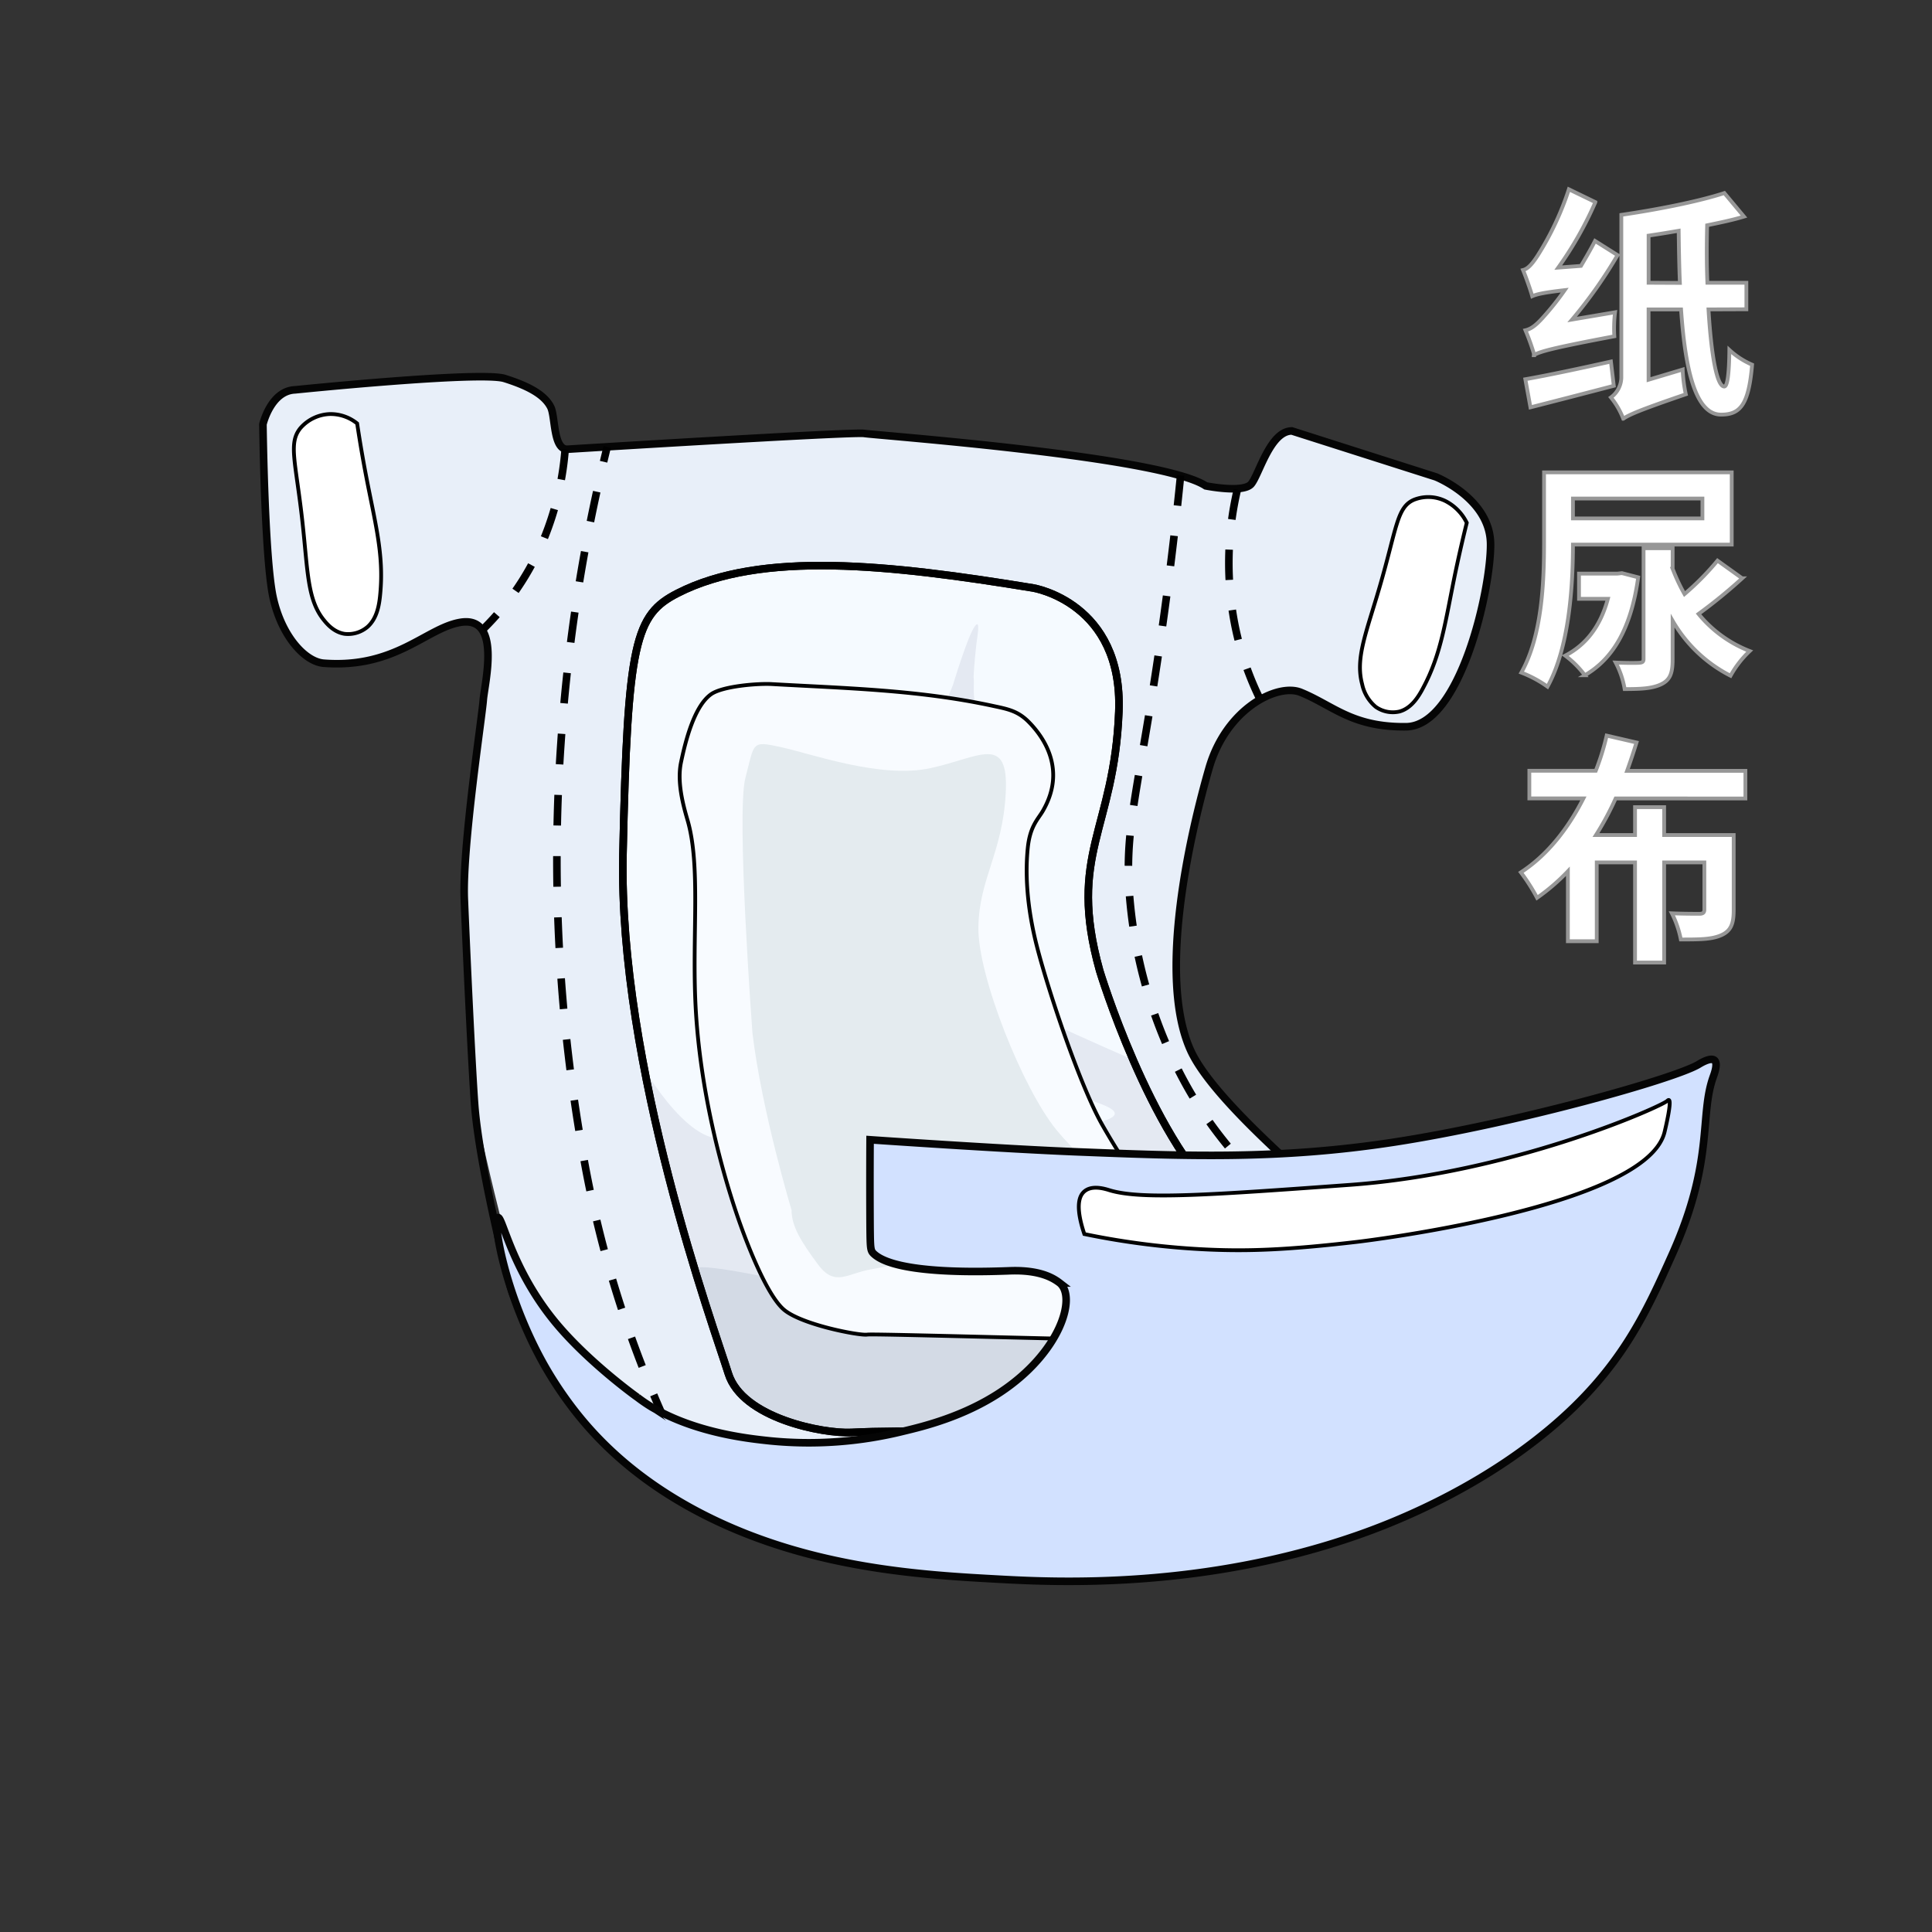
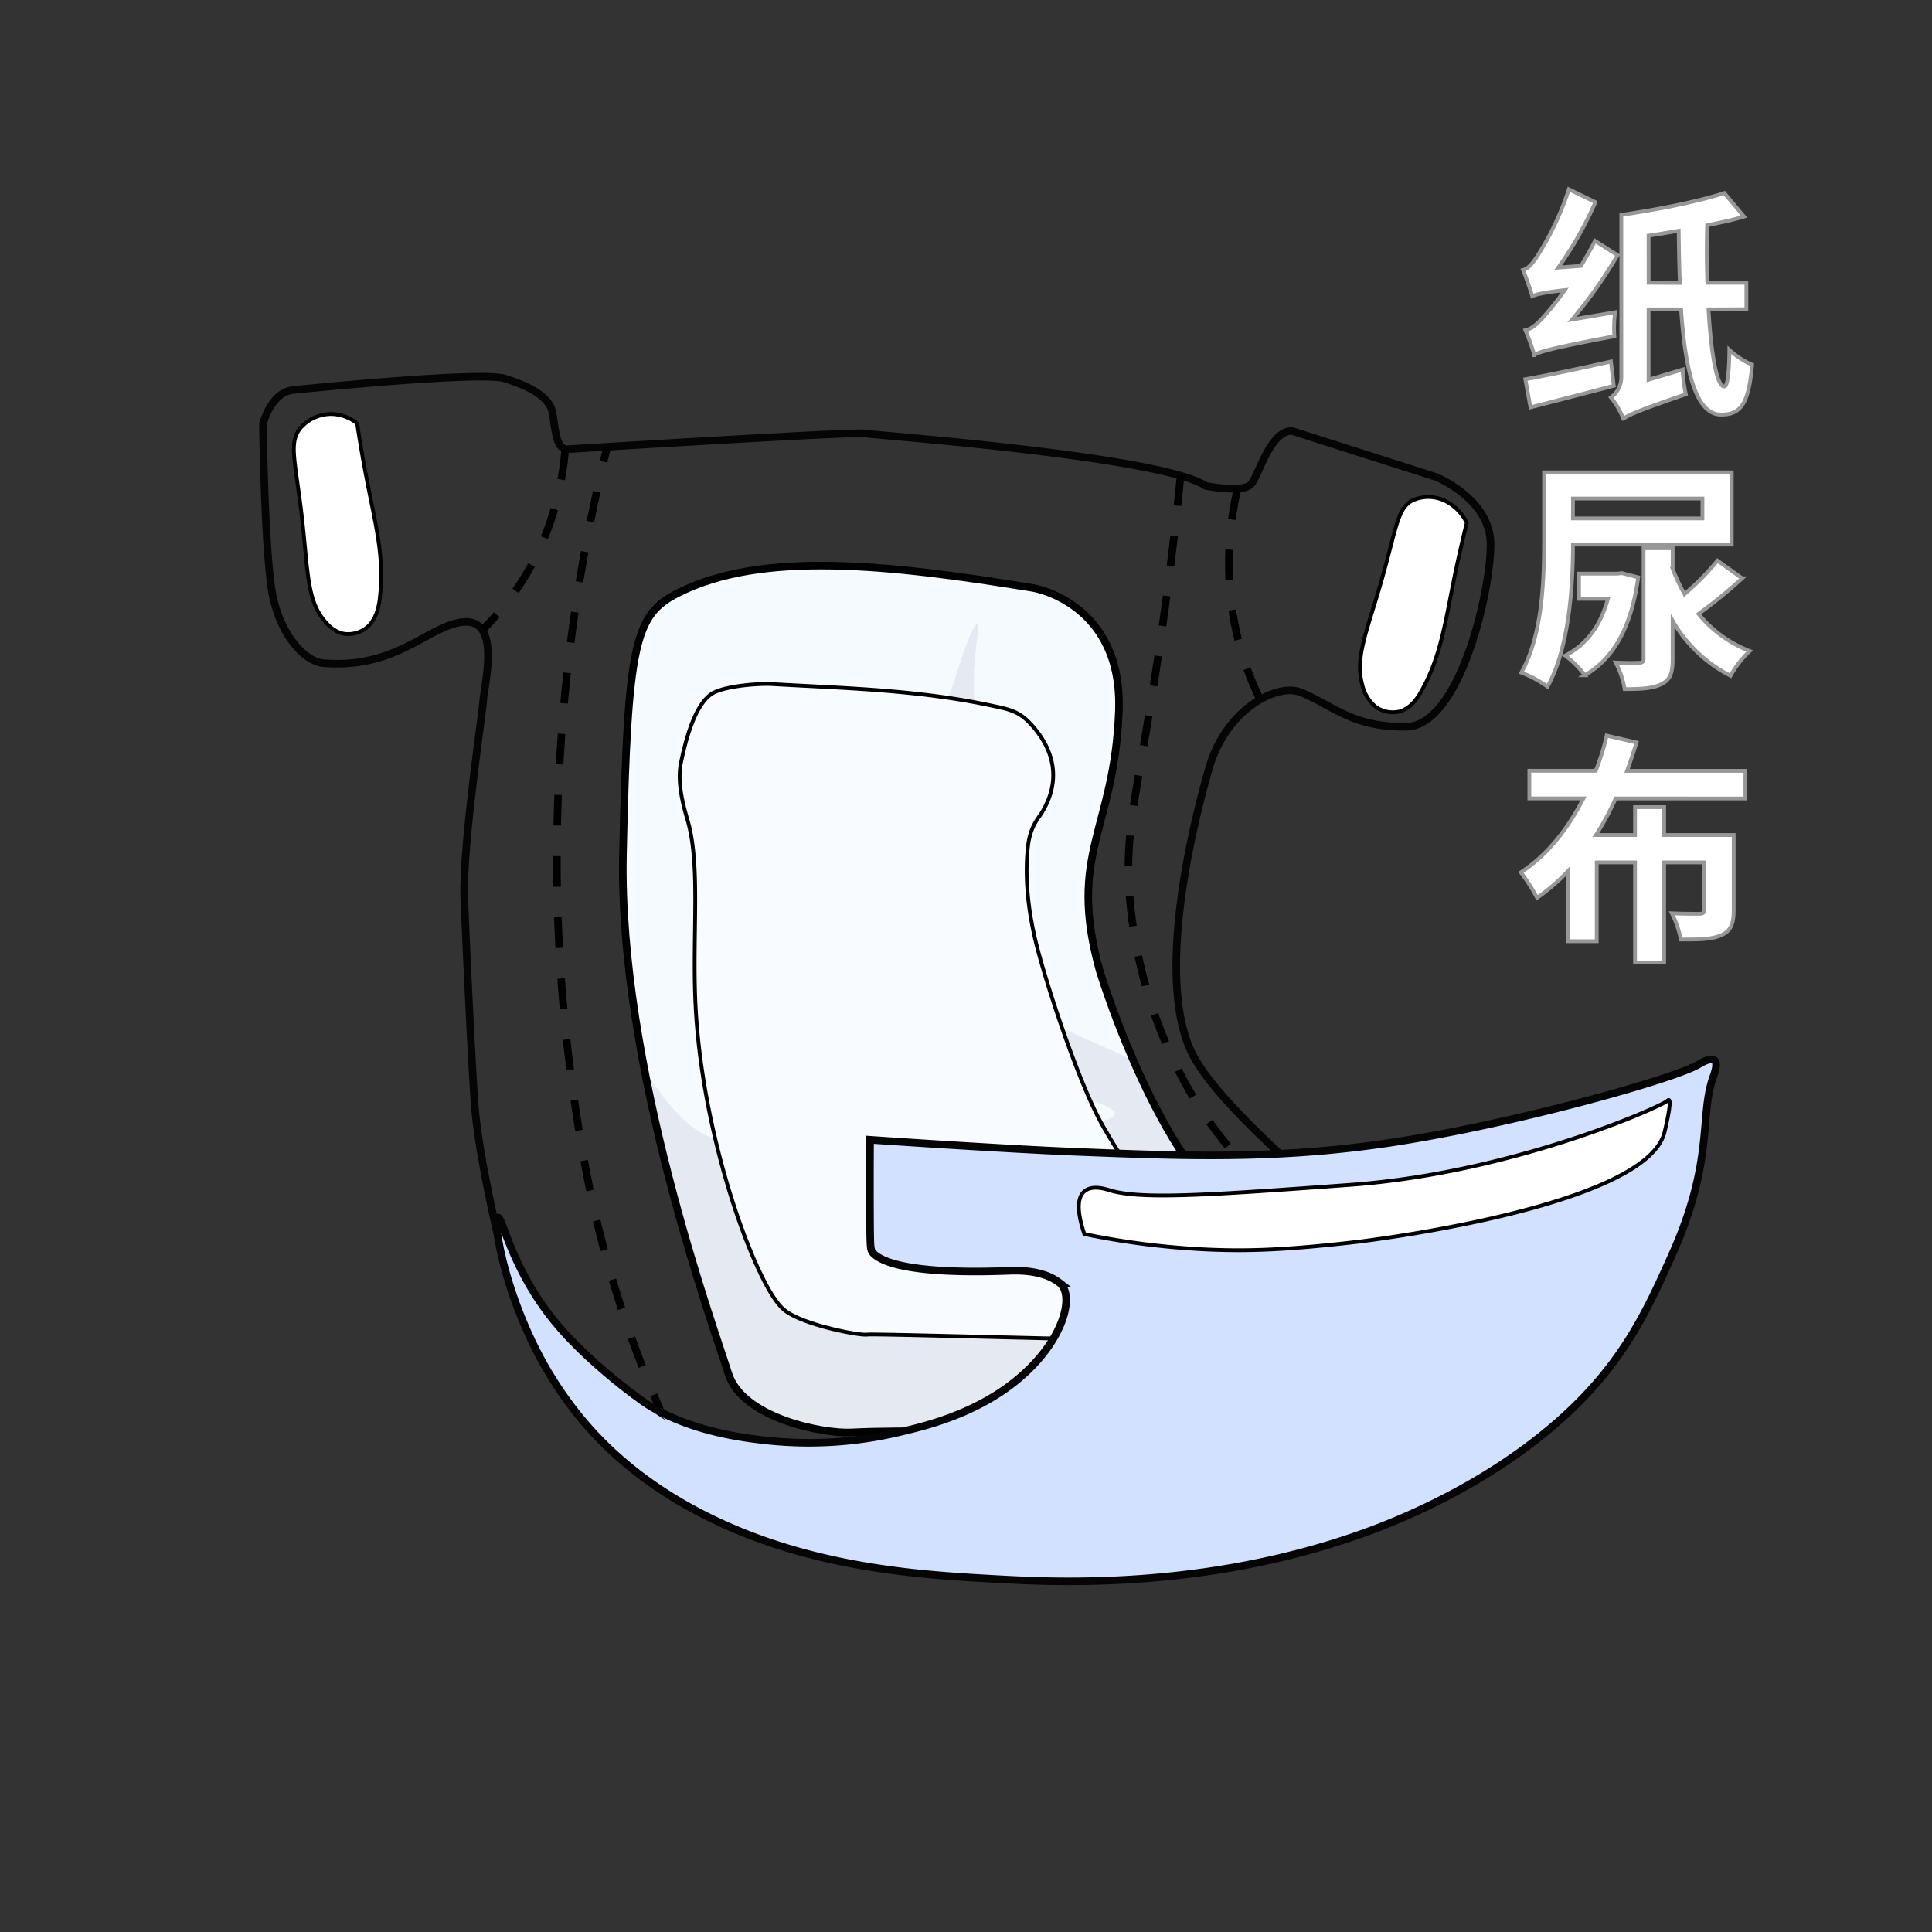
<svg xmlns="http://www.w3.org/2000/svg" viewBox="0 0 510 510">
  <rect x="0" y="0" width="510" height="510" fill="#333333" stroke="none" />
  <defs>
    <style>.cls-1,.cls-12,.cls-13,.cls-15,.cls-5,.cls-9{fill:none;}.cls-2{clip-path:url(#clip-path);}.cls-3{fill:#e8eff9;}.cls-4{clip-path:url(#clip-path-2);}.cls-16,.cls-5{stroke:#050505;}.cls-12,.cls-13,.cls-14,.cls-15,.cls-16,.cls-17,.cls-5,.cls-9{stroke-miterlimit:10;}.cls-13,.cls-15,.cls-16,.cls-5,.cls-9{stroke-width:2px;}.cls-6{fill:#f5faff;}.cls-7{fill:#e4e9f2;}.cls-8{fill:#d3dae5;}.cls-12,.cls-13,.cls-14,.cls-15,.cls-9{stroke:#000;}.cls-10{fill:#f8fbff;}.cls-11{fill:#e4ebef;}.cls-13{stroke-dasharray:8.08 8.08;}.cls-14,.cls-17{fill:#fff;}.cls-15{stroke-dasharray:8 8;}.cls-16{fill:#d2e1ff;}.cls-17{stroke:#979797;}</style>
    <clipPath id="clip-path">
      <path class="cls-1" d="M113.14,304.58c1.56-.34-69.85-178.31-64.33-195.28C63.23,65,392.85,68.82,399.27,65c.44-.26,51.84,214.57,53.06,214.7,35.11,3.66.29,3.67,0,4.48-3.73,10.37.29,22-10.78,46.79-7,15.6-13.59,30.41-32.36,46.15-20.17,16.91-43.12,25.47-51,28.21-40.56,14.11-78.75,12.37-94.14,11.53-20.25-1.1-49.57-2.69-77.47-16.66-27.51-13.78-38.11-31.82-43.14-40.38C135,345.43,110.42,305.16,113.14,304.58Z" />
    </clipPath>
    <clipPath id="clip-path-2">
      <path class="cls-1" d="M205.6,418.64c-3.3-.12-34-.15-43.95-17S143.21,363,140.73,355.56,126.42,302.38,125,292s-2.22-41.41-2.75-54.52c-.55-13.8,4.68-48.13,5-52.5s5-22.46-6.13-20.53c-9.17,1.59-17.34,12.21-36,10.77-4.86-.38-11.08-7-13.35-17.33s-2.69-45.69-2.69-45.69,2.07-8.83,8.47-9.09c0,0,48.92-5,55.32-3,5.6,1.77,10.4,4,12.18,7.58,1.25,2.51.62,11.1,4.33,11.1,0,0,75.35-4.67,78.45-4.16s78.37,6,90.14,13.84c0,0,9.9,2,12-.5s5-14,10.73-14l38,12.11s14.32,5.73,14.45,17.67-8,48.13-22.29,48.3-19.23-5.6-27.8-9.09c-6.12-2.5-19.68,4.25-24.22,20-4.85,16.84-13.75,54.78-4.88,74.47,4.38,9.72,19.51,23.55,26.62,30.2,26.56,24.8,29.72,26.46,40.74,33.49,13.91,8.87,30.32,10.13,39.43,12.11,5.57,1.22,7.81,3.53,8.6,4.29,4.46,4.37,8.46,38.12-24.77,47.21s-92.9,13.12-109.2,13.37Z" />
    </clipPath>
  </defs>
  <title>009 - Diapers</title>
  <g id="Layer_9" data-name="Layer 9">
    <g class="cls-2">
-       <path class="cls-3" d="M206.12,418.64c-3.3-.12-34-.15-44-17S143.73,363,141.25,355.56,126.94,302.38,125.56,292s-2.23-41.41-2.75-54.52c-.55-13.8,4.68-48.13,5-52.5s5-22.46-6.12-20.53c-9.17,1.59-17.35,12.21-36,10.77-4.85-.38-11.07-7-13.35-17.33s-2.68-45.69-2.68-45.69,2.06-8.83,8.46-9.09c0,0,48.93-5,55.33-3,5.6,1.77,10.4,4,12.18,7.58,1.25,2.51.61,11.1,4.33,11.1,0,0,75.35-4.67,78.44-4.16s78.38,6,90.14,13.84c0,0,9.91,2,12-.5s4.95-14,10.73-14l38,12.11s14.31,5.73,14.45,17.67-8,48.13-22.29,48.3-19.24-5.6-27.8-9.09c-6.12-2.5-19.68,4.25-24.22,20-4.85,16.84-13.75,54.78-4.89,74.47,4.38,9.72,19.51,23.55,26.63,30.2,26.56,24.8,29.71,26.46,40.74,33.49,13.91,8.87,30.31,10.13,39.42,12.11,5.57,1.22,7.82,3.53,8.61,4.29,4.45,4.37,8.46,38.12-24.78,47.21s-92.89,13.12-109.2,13.37Z" />
      <g class="cls-4">
        <path class="cls-1" d="M124.3,271.34A36.67,36.67,0,0,1,130,274a86.16,86.16,0,0,1,11.38,8.44c1,1.16,13.45,10.76,17.06,11.92s31.94,11.79,40.6,12.37,84.43-.15,87.28-.29,18.61-6.55,20.81-9.17,3.88-7.85,7.76-10.32,5-1.75,5-1.75,17.13,18.91,17.46,19.13,2,1.16,1.42,2.18c0,0-34.65,17-41.76,17.82s-104.47,2.62-105.89,2.33-22.76-6.11-26.06-7.49-26.31-18.55-26.31-18.55-10.53-3.71-12.15-3.56C126.63,297,123.4,273.59,124.3,271.34Z" />
        <path class="cls-1" d="M101.42,173.34c13.44-8.37,9.92-8.7,17.64-12.61,5.94-3,13.89-8.56,16.15-12.06,6.19-9.59,10.38,14.56,9.29,20.2-1.8,9.26-16.78,30.51-18,31-1.45.63,1.89-11.52,2.06-20.13.15-7.24.61-13.59-4.26-15.21C119.9,163.12,116.69,167.47,101.42,173.34Z" />
        <path class="cls-1" d="M356.3,188.67c-9.51-5.93-5.92-4.77-17.76-10.78-5.94-3-13.9-8.56-16.15-12-6.2-9.59-9.29,9.59-9.29,20.19,0,0,1.5,30.7,1.91,32.21.21.78,1.05-9,4.35-16.64,3.16-7.32,10.95-16.48,15.83-18.09C339.57,182.05,341,182.8,356.3,188.67Z" />
        <path class="cls-1" d="M353.93,306.83c-20.09-11.29-38.62,15.71-60.68,16.1s-97.23,2.72-103.09,1.55-22.76-4.26-29.31-10.08S138.78,298.49,136,297.33s-14.48-5.43-20.34.39-5.86,60.12,1.73,84.56,24.48,39.57,48.27,40.35,144.46,1.16,170.66-.78,72.41-8.15,72.41-8.15,26.89-12,26.89-35.68-7.59-35.69-36.89-39.57S355.48,307.71,353.93,306.83Z" />
      </g>
      <path class="cls-5" d="M141.46,357c-2.71-6.72-4.89-12.35-6.14-15.56-1.15-2.95-8.74-33.4-10-49.59-.79-10.51-2.23-41.41-2.75-54.52-.55-13.8,4.68-48.13,5-52.5s5-22.47-6.12-20.53c-9,1.56-17.1,12.22-36,10.77-4.86-.38-11.08-7-13.35-17.34S69.41,112,69.41,112s2.07-8.84,8.47-9.09c0,0,48.92-5,55.32-3,5.6,1.77,10.4,4,12.18,7.57,1.25,2.51.62,11.11,4.33,11.11,0,0,75.35-4.67,78.44-4.17s78.38,6,90.14,13.84c0,0,9.91,2,12-.5s5-14,10.73-14l38,12.12s14.32,5.72,14.45,17.67-8,48.12-22.29,48.29-19.24-5.59-27.8-9.08c-6.12-2.5-19.68,4.24-24.22,20-4.85,16.84-13.75,54.78-4.89,74.46,4.38,9.73,19.52,23.56,26.63,30.21,26.56,24.8,29.71,26.46,40.74,33.48,13.91,8.87,30.31,10.14,39.42,12.12a17.28,17.28,0,0,1,7.71,3.47" />
    </g>
    <path class="cls-6" d="M354.55,364.9c-5.44,12.42-6.76,12.78-21.82,13.92-27.58,2.09-78.44-1.31-107.72.16-7.38.37-29.06-4.53-32.76-16.39s-29-81-27.8-137.13,3.24-63.1,14.41-68.82c22.1-11.3,55.81-7.62,93.88-1.39,0,0,23.72,3.85,22.61,32.62-1.2,31.34-13.66,37.57-5.07,68.38,0,0,13,43,32.38,61.17,10.21,9.56,23.79,14.93,31.26,20.15C360.6,342.25,360.45,351.44,354.55,364.9Z" />
    <path class="cls-7" d="M169.79,281.71s13.62,23.78,23.71,17.92,16-7.15,22.32-7.11,10.62-3.53,19,3.49,8.8,12.73,16.74,19.77,26.36,25,34.68,24.65,26.3-.23,30.34-3.79,16-12.37,20.18-9.29c9.2,6.79,27.86,8,21.3,28.8,0,0-4.48,16.8-12.75,20.59-6.09,2.79-20.8,2.76-33.41,2.65s-51.67-1.09-51.67-1.09-22.61-.65-26.75-.26c-12.66,1.2-19.17-.92-23.15-1.72,0,0-12.13-3-16.57-9.74s-7-20.53-7.7-22.39c-1.07-2.76-1-2.48-12.29-43.25Z" />
    <path class="cls-7" d="M250.54,190.08s-.7-5.07.15-7.14l.85-2.08s3.67-12.11,5.52-15.11,1,1.84.75,3.75-.91,8.78-.77,9.64-.23,5,.43,6.24.58,1.72,2.55,1.92a6.38,6.38,0,0,1,3,.74c.42.27,1.27.81-.29,3.36s-1.13,2.82-4.4,6.17-5.66,5.22-6.24,4S250.74,191.2,250.54,190.08Z" />
    <path class="cls-7" d="M297.38,279c-6-2.58-22.74-10.1-23.75-10.82s-7.55-3.94-9.41-9.91.11,7.57,3.3,13.74,7.27,14.06,13.6,16.29,18.93,4.92,10.15,7.61-8.73,4.19-11.85,4.34S268.3,302,274,304.8s6.05,3.51,9.34,3.6S297.63,310,298.45,310s15.43-.72,14.4-4.8c0,0-4.35-7.12-8.4-14.63C300.91,284,301.89,280.93,297.38,279Z" />
-     <path class="cls-8" d="M183.68,335.24s8.34,25.63,9.77,29.65c2.26,6.39,17,13.41,29.2,13.46,5.28,0,24.17-.46,28.49-.23,4,.21,28.52.66,33.48,1.09s39.93.46,43.12.31,18.78,0,24.6-9.51c.78-1.28,6.3-15.07,6.52-20.9.17-4.74-.61-8.33-5-10.57,0,0-11.33,8.11-15.34,7.37,0,0-12,5.66-24.68,5,0,0-26.12.44-32.16-1.4,0,0-25.83,2.08-33.57-2.73s-20.53-13-40-8.42C208.14,338.35,182.07,332.52,183.68,335.24Z" />
-     <path class="cls-9" d="M354.55,364.9c-5.39,12.31-9.63,13-23.16,14-27.55,2.08-77.94-2.21-106.66-.77-7.38.37-28.78-3.72-32.48-15.58s-29-81-27.8-137.13,3.24-63.1,14.41-68.82c22.1-11.3,55.81-7.62,93.88-1.39,0,0,23.72,3.85,22.61,32.62-1.2,31.34-13.66,37.57-5.07,68.38,0,0,13,43,32.38,61.17,10.21,9.56,23.79,14.93,31.26,20.15C360.6,342.25,360.45,351.44,354.55,364.9Z" />
    <path class="cls-9" d="M354.55,364.9c-5.39,12.31-9.63,13-23.16,14-27.55,2.08-77.94-2.21-106.66-.77-7.38.37-28.78-3.72-32.48-15.58s-29-81-27.8-137.13,3.24-63.1,14.41-68.82c22.1-11.3,55.81-7.62,93.88-1.39,0,0,23.72,3.85,22.61,32.62-1.2,31.34-13.66,37.57-5.07,68.38,0,0,13,43,32.38,61.17,10.21,9.56,23.79,14.93,31.26,20.15C360.6,342.25,360.45,351.44,354.55,364.9Z" />
    <path class="cls-10" d="M338.19,344.29c1.5,4.93-3.09,9-12.37,9.67s-95-2-96.89-1.66-17.5-2.6-22.11-6.68-9.87-17.91-12.14-24.53c-4.57-13.35-9.9-33.78-11.05-55.23-1-19,1.44-37.38-2.19-49.55-1.17-4-2.74-9.95-1.67-15.06,1.23-5.89,3.55-14.9,7.95-18,3.08-2.16,12.42-2.87,16-2.67,19.56,1.11,38.75,1.52,58.4,5.76,3.76.81,6.46,1.27,9.33,4.12,4.21,4.2,10.08,12.82,3.86,23.57-1.3,2.25-3.4,4-4,9.78-.61,6-.49,14.92,2.54,26.51,3.11,11.93,11.34,36.5,17.19,46.73,3.64,6.35,9.1,15.29,15.71,22.36A72.16,72.16,0,0,0,322.66,332C329.07,335.53,336.55,338.92,338.19,344.29Z" />
-     <path class="cls-11" d="M301.44,336c-12.64,1.86-31.92-5-41.49-5.14-12.52-.18-23.81,3.2-30,4.21s-9.5,4.8-14-1.26-7-10.1-7-14.39c0,0-7.84-26-10.32-46.7,0,0-4.33-58-1.86-67.39s1.45-9.85,9.5-8.08,26.22,8.33,39.22,5.55,20.85-9.33,20,6.57-7,22.46-7.22,35.34S270,287.4,278.87,298.26,316.77,333.77,301.44,336Z" />
    <path class="cls-12" d="M338.19,344.29c1.5,4.93-3.09,9-12.37,9.67s-95-2-96.89-1.66-17.5-2.6-22.11-6.68-9.87-17.91-12.14-24.53c-4.57-13.35-9.9-33.78-11.05-55.23-1-19,1.44-37.38-2.19-49.55-1.17-4-2.74-9.95-1.67-15.06,1.23-5.89,3.55-14.9,7.95-18,3.08-2.16,12.42-2.87,16-2.67,19.56,1.11,38.75,1.52,58.4,5.76,3.76.81,6.46,1.27,9.33,4.12,4.21,4.2,10.08,12.82,3.86,23.57-1.3,2.25-3.4,4-4,9.78-.61,6-.49,14.92,2.54,26.51,3.11,11.93,11.34,36.5,17.19,46.73,3.64,6.35,9.1,15.29,15.71,22.36A72.16,72.16,0,0,0,322.66,332C329.07,335.53,336.55,338.92,338.19,344.29Z" />
    <path class="cls-9" d="M160.27,118c-.32,1.27-.63,2.57-.94,3.89" />
    <path class="cls-13" d="M157.52,129.79a451.62,451.62,0,0,0-9.45,66.4,442.46,442.46,0,0,0,6.1,109.91,293.1,293.1,0,0,0,25.51,77.71,74,74,0,0,0,5.58,9.56" />
    <path class="cls-9" d="M187.61,396.66c.86,1.18,1.66,2.25,2.37,3.22" />
    <path class="cls-14" d="M94.28,111.79a11.1,11.1,0,0,0-7.21-2.49A10.84,10.84,0,0,0,79.31,113c-3.28,4-1.22,8.86.55,25,1.41,12.82,1.26,20.22,5.55,25.58.88,1.09,2.68,3.28,5.54,3.74a7.89,7.89,0,0,0,6.1-1.87c2.5-2.25,3.07-5.8,3.33-8.74,1-10.51-1.42-18.86-3.88-31.82C95.92,121.84,95.11,117.34,94.28,111.79Z" />
    <path class="cls-14" d="M387.19,138a12.7,12.7,0,0,0-5.57-5.71,10.25,10.25,0,0,0-8.45-.33c-4.46,2-4.45,7.43-8.94,22.84-3.57,12.28-6.51,18.9-4.66,25.8a10.65,10.65,0,0,0,3.6,6,7.84,7.84,0,0,0,6.23,1.23c3.1-.84,5-3.78,6.31-6.31,4.84-9.06,5.85-17.75,8.53-30.65C384.87,147.9,385.84,143.43,387.19,138Z" />
    <path class="cls-15" d="M149.18,118.66a78,78,0,0,1-4.44,20.58,71.58,71.58,0,0,1-17.19,26.83" />
    <path class="cls-15" d="M326.63,129.26a84.81,84.81,0,0,0-.56,36.19,79.7,79.7,0,0,0,6.66,19.34" />
    <path class="cls-15" d="M311.65,125.52C309.4,148,306.84,166,305,177.93c-5.2,33.62-8.38,42.47-6.65,60.51a124.87,124.87,0,0,0,12.2,43.05c8.13,16.52,17.72,26.21,28.83,37.44a203.5,203.5,0,0,0,32.72,26.82" />
    <path class="cls-16" d="M131.43,321.42c1.2-.5,3.57,13.82,15.53,28.08,8.48,10.11,20.75,19,21.33,19.38a43.2,43.2,0,0,0,3.6,2.47c11.83,7,25.94,8.42,31.37,9a103.57,103.57,0,0,0,35.31-2.57c5.34-1.27,15.83-3.86,25.49-10.25,15.84-10.49,20.22-25.1,15.69-28.85a13.23,13.23,0,0,0-2-1.28c-4.31-2.24-9.84-2-11.77-1.92-6.41.22-29.38,1-35.3-4.49-.91-.84-.94-1.39-1-7.05-.08-12.41,0-23.07,0-23.07s34.91,2.41,54.91,3.2c28.37,1.12,53,2.09,83.35-2.56,32.16-4.94,74-16.7,80.41-20.51.44-.27,2.75-1.7,3.92-1.28,1.48.52.29,3.67,0,4.48-3.73,10.37.29,22-10.78,46.79-7,15.6-13.59,30.41-32.36,46.15-20.17,16.91-43.12,25.47-51,28.21-40.56,14.11-78.75,12.37-94.14,11.53-20.25-1.1-49.57-2.69-77.47-16.66-17.22-8.63-27.82-18.93-34.57-27.52a99.54,99.54,0,0,1-8.57-12.86C133,341.14,130.05,322,131.43,321.42Z" />
    <path class="cls-14" d="M286.24,325.76c-1.1-3.27-2.46-8.5-.37-10.89s6.16-.93,7.21-.62c8.49,2.5,26.88,1.16,63.34-1.48,43-3.12,82.26-20.72,83.7-22.18,0,0,.29-.31.46-.19.72.5-.92,7.35-1.17,8.41-4.8,20.06-81.09,29-81.09,29-18.38,2.15-28.68,2.49-38.94,2.06A206.5,206.5,0,0,1,286.24,325.76Z" />
    <path class="cls-17" d="M404.92,93.39a62.28,62.28,0,0,0-2.24-6.21c1.73-.38,3.14-1.66,5.19-4a72.77,72.77,0,0,0,5.18-6.59c-6.08.7-7.55,1.15-8.58,1.6-.38-1.41-1.6-4.93-2.43-6.91,1.35-.32,2.5-1.73,3.84-3.78a77,77,0,0,0,8.26-17.53l7,3.39a95,95,0,0,1-9.8,17.28l6-.45c1.28-2.17,2.56-4.35,3.71-6.59L427,67.35a122.52,122.52,0,0,1-12,17l11.33-1.92a35.6,35.6,0,0,0-.19,6.34c-16.58,3.14-19.46,4-21.18,4.93v.06h-.07ZM426,101.84c-7.62,2-15.74,4.09-22,5.69l-1.35-7.42c5.7-1,14.34-2.82,22.59-4.67Zm25-20.16c.71,11.9,2.18,20.35,4.16,20.35.83,0,1.28-3.2,1.35-9.66a21.23,21.23,0,0,0,6,3.9c-.89,10.56-3.13,13.18-8.19,13.18-6.78,0-9.47-11.9-10.56-27.77h-8.58v18.56l9-2.69a38.59,38.59,0,0,0,.83,6.53c-12.73,4.35-15,5.44-16.51,6.46a20.76,20.76,0,0,0-3.26-5.63,6.64,6.64,0,0,0,2.75-5.63V56.72c9.6-1.41,20.35-3.52,27.2-5.76l5.18,6.21c-2.94.9-6.34,1.6-9.73,2.3-.13,5.32-.13,10.37.07,15.17H461v7Zm-7.55-7c-.19-4.41-.26-9.09-.32-13.76-2.62.45-5.31.9-7.94,1.28V74.64Z" />
    <path class="cls-17" d="M415.22,143.76c0,11-1,27.2-6.72,37.5a30.86,30.86,0,0,0-6.91-3.71c5.51-9.79,6-24.06,6-34.17V124.69h49.54v19.07Zm17.22,8.64c-1.86,13.57-6.72,21.57-14.08,25.85a25.18,25.18,0,0,0-5.18-5.18c5.44-2.82,9.28-7.68,11.26-15h-7.62v-6.65h10.12l1.21-.13Zm-17.22-20.8v5.25H449.4V131.6Zm44.67,21.06a134.92,134.92,0,0,1-11.52,9.4,32.72,32.72,0,0,0,13.51,9.8,26.85,26.85,0,0,0-5.06,6.52,37.06,37.06,0,0,1-15.29-14.52v10.23c0,3.59-.64,5.38-3,6.53s-5.44,1.28-9.66,1.28a23.29,23.29,0,0,0-2.37-7c2.56.12,5.37.12,6.21.06s1.15-.25,1.15-1V144.72h7.68v5.44a49.36,49.36,0,0,0,3.13,6.66,70.7,70.7,0,0,0,8.71-8.83Z" />
    <path class="cls-17" d="M426.49,210.77a77.26,77.26,0,0,1-5.19,9.66h10.31v-7.36h7.68v7.36h18.36v19.84c0,3.52-.7,5.44-3.26,6.59S448.5,248,443.7,248a26.79,26.79,0,0,0-2.37-6.91c2.95.13,6.34.13,7.24.13s1.34-.25,1.34-1.09V227.66H439.29v26.43h-7.68V227.66H421.5v20.8h-7.62V230a53.72,53.72,0,0,1-8.13,7,50.15,50.15,0,0,0-4.28-6.72c7.1-4.61,12.54-11.71,16.51-19.52H403.71v-7.3h17.53a65.39,65.39,0,0,0,2.88-9.28L432,196c-.77,2.49-1.6,5-2.49,7.48h31.23v7.3Z" />
  </g>
</svg>